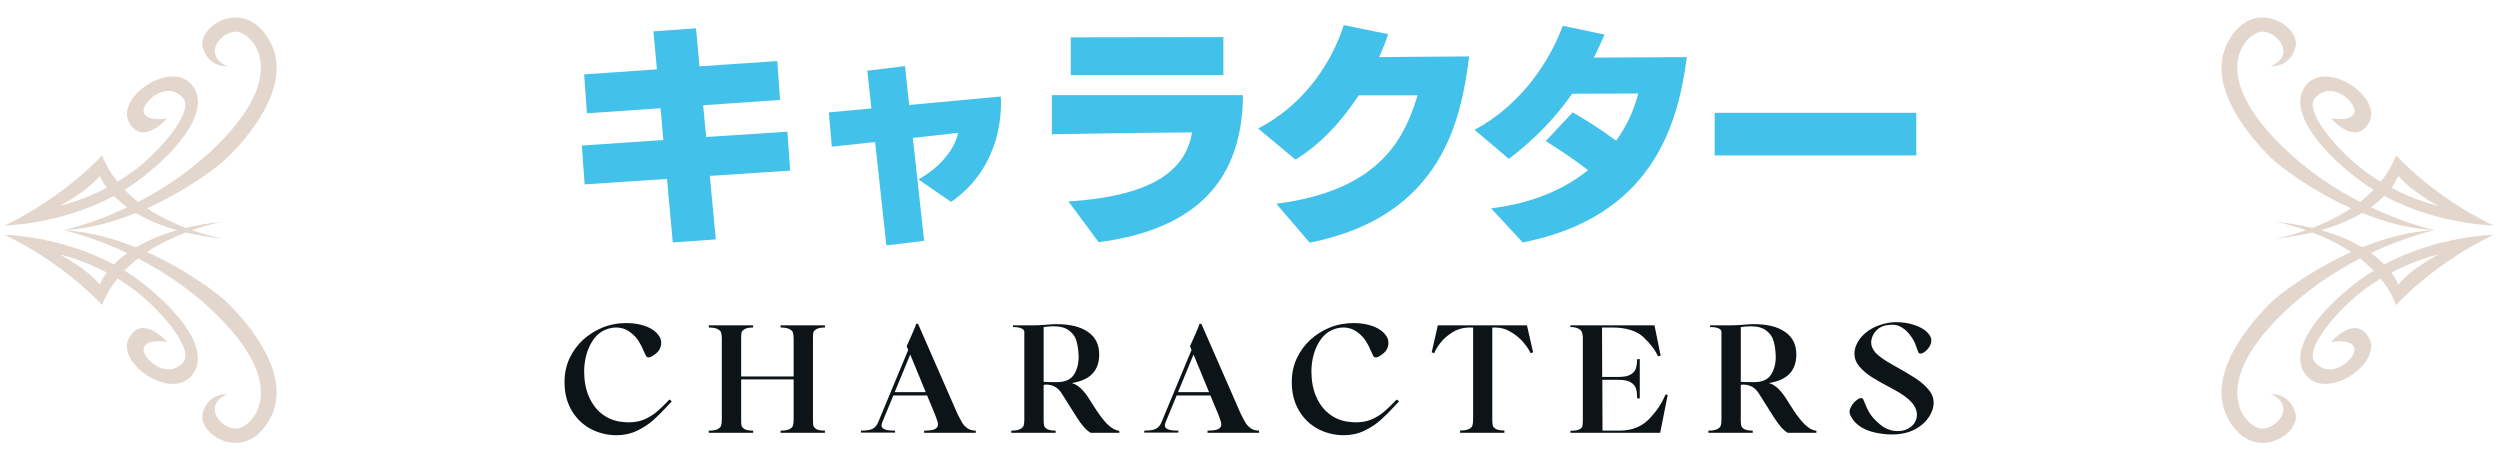
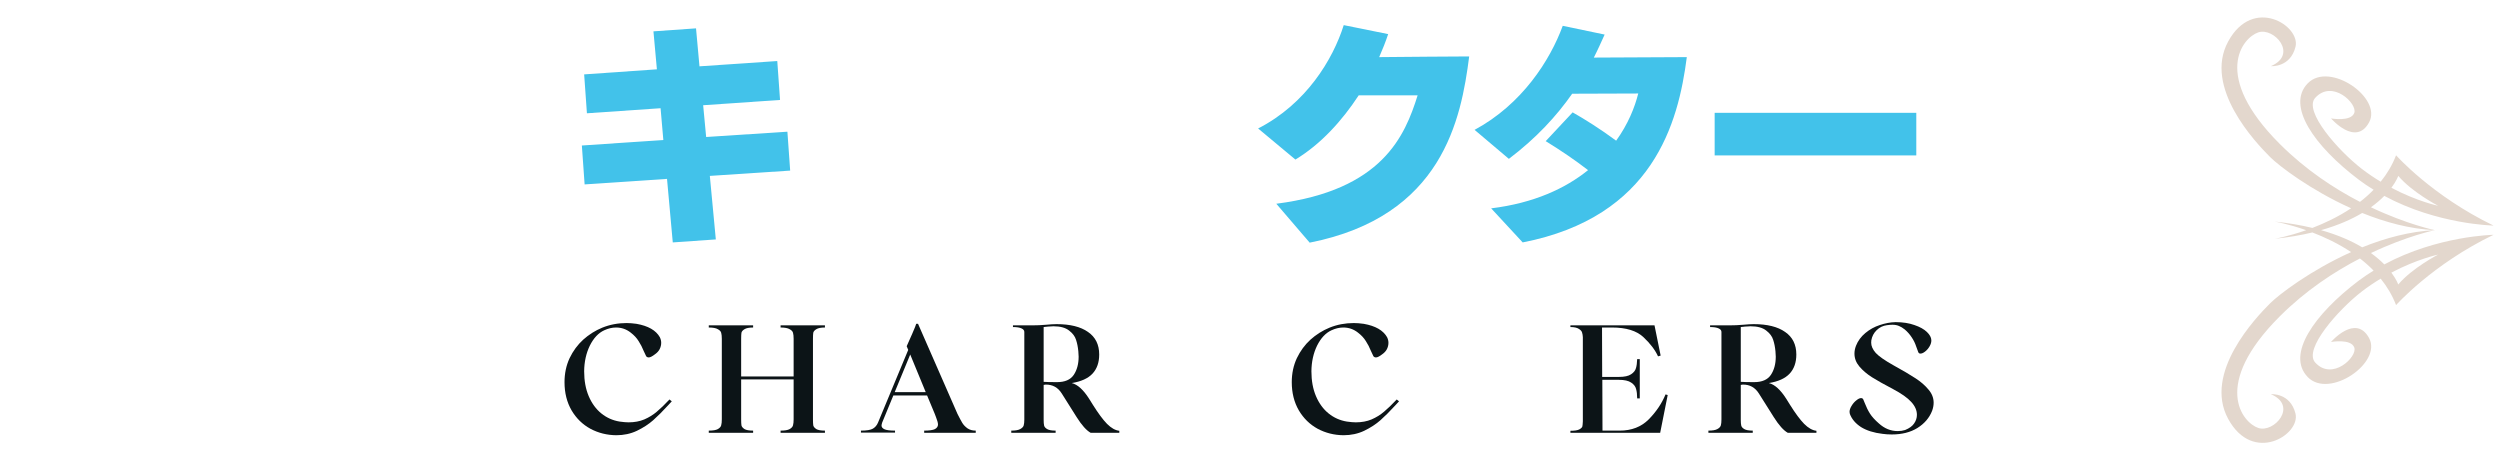
<svg xmlns="http://www.w3.org/2000/svg" width="391" height="72" viewBox="0 0 391 72" fill="none">
-   <path d="M29.787 13.03C26.402 9.542 18.09 15.286 20.19 19.134C22.291 22.981 26.143 18.515 26.143 18.515C26.143 18.515 23.013 19.077 22.499 17.647C21.984 16.207 25.935 12.36 28.611 15.3C30.509 17.387 24.93 23.618 21.375 26.37C20.37 27.149 19.36 27.819 18.373 28.418C17.391 27.201 16.56 25.832 15.966 24.283C15.966 24.283 10.32 30.646 0.723 35.277C0.723 35.277 9.48 35.131 17.806 30.646C18.363 31.213 19.053 31.817 19.898 32.426C14.205 35.126 9.89 36.004 9.89 36.004C13.804 35.829 17.703 34.753 21.262 33.318C22.909 34.305 25.019 35.244 27.696 36.004C25.01 36.764 22.904 37.708 21.262 38.69C17.703 37.255 13.804 36.179 9.89 36.004C9.89 36.004 14.205 36.882 19.898 39.582C19.053 40.191 18.359 40.791 17.806 41.362C9.48 36.868 0.723 36.722 0.723 36.722C10.32 41.352 15.966 47.715 15.966 47.715C16.556 46.172 17.391 44.798 18.373 43.58C19.355 44.175 20.37 44.85 21.375 45.629C24.93 48.381 30.509 54.612 28.611 56.698C25.94 59.634 21.989 55.787 22.499 54.352C23.013 52.912 26.138 53.479 26.138 53.479C26.138 53.479 22.286 49.013 20.186 52.861C18.085 56.708 26.393 62.457 29.782 58.964C33.167 55.476 28.8 49.183 21.776 43.878C21.026 43.306 20.256 42.801 19.477 42.325C20.148 41.636 20.865 41.003 21.611 40.427C25.6 42.49 30.079 45.412 34.158 49.49C44.901 60.234 39.973 66.115 37.509 66.937C35.045 67.758 31.245 63.486 35.541 61.655C35.541 61.655 32.515 61.395 31.694 64.68C30.872 67.966 38.331 72.686 42.23 65.502C46.129 58.317 37.92 49.693 35.664 47.437C34.281 46.054 29.334 42.268 22.999 39.426C25.024 38.081 27.158 37.08 29.055 36.353C30.797 36.773 32.756 37.118 34.96 37.349C34.96 37.349 32.86 36.995 30.023 35.999C32.86 35.003 34.96 34.649 34.96 34.649C32.756 34.881 30.797 35.225 29.055 35.645C27.158 34.918 25.024 33.918 22.999 32.572C29.329 29.726 34.281 25.945 35.664 24.562C37.92 22.306 46.133 13.686 42.234 6.502C38.335 -0.683 30.877 4.038 31.699 7.323C32.52 10.608 35.546 10.349 35.546 10.349C31.25 8.517 35.05 4.245 37.514 5.067C39.978 5.888 44.901 11.774 34.163 22.513C30.084 26.592 25.605 29.514 21.616 31.576C20.87 31 20.152 30.368 19.482 29.679C20.256 29.197 21.03 28.688 21.781 28.126C28.805 22.82 33.171 16.528 29.787 13.04L29.787 13.03ZM15.626 44.496C13.469 41.933 9.385 39.813 9.385 39.813C9.385 39.813 12.652 40.493 16.697 42.632C15.876 43.736 15.621 44.491 15.621 44.491L15.626 44.496ZM15.626 27.503C15.626 27.503 15.876 28.263 16.702 29.363C12.647 31.501 9.39 32.181 9.39 32.181C9.39 32.181 13.478 30.066 15.63 27.498L15.626 27.503Z" fill="#E3D7CD" />
  <path d="M299.708 24.306H268.172V17.646H299.708V24.306Z" fill="#42C2EA" />
  <path d="M238.149 37.914L233.217 32.586C239.949 31.758 244.845 29.454 248.373 26.61C246.321 25.026 244.197 23.586 241.749 22.074L245.961 17.574C247.869 18.654 250.281 20.166 252.765 22.002C254.637 19.41 255.681 16.782 256.221 14.622L245.889 14.658C243.441 18.15 240.309 21.57 235.989 24.846L230.625 20.31C238.041 16.314 242.433 9.438 244.413 4.038L250.965 5.406C250.425 6.594 249.885 7.818 249.273 9.006C253.593 8.97 260.973 8.934 263.817 8.934C262.485 19.266 258.561 33.918 238.149 37.914Z" fill="#42C2EA" />
  <path d="M204.833 37.95L199.613 31.866C216.209 29.742 219.737 21.246 221.717 14.91H212.501C209.909 18.87 206.597 22.542 202.601 24.954L196.769 20.094C204.293 16.242 208.469 9.294 210.161 3.93L217.109 5.334C216.713 6.522 216.245 7.71 215.705 8.934C220.097 8.898 227.009 8.826 229.781 8.826C228.521 18.654 225.605 33.846 204.833 37.95Z" fill="#42C2EA" />
-   <path d="M171.823 37.878L167.107 31.506C181.183 30.606 185.539 26.07 186.439 20.706C179.851 20.742 166.063 20.958 164.515 20.994V14.874H194.395C194.323 27.798 187.519 35.826 171.823 37.878ZM191.335 11.742H167.467V5.838L191.335 5.802V11.742Z" fill="#42C2EA" />
-   <path d="M144.534 37.662L138.63 38.382L136.866 22.218L130.098 22.938L129.63 17.574L136.29 16.962L135.642 11.058L141.546 10.338L142.194 16.422L156.522 15.09C156.522 15.414 156.558 15.702 156.558 16.026C156.558 22.866 153.498 28.338 148.746 31.578L143.634 28.05C146.838 26.322 149.25 23.514 149.862 20.778L142.77 21.57L144.534 37.662Z" fill="#42C2EA" />
  <path d="M123.582 26.682L111.018 27.51L111.954 37.446L105.222 37.914L104.322 27.978L91.434 28.842L91.002 22.758L103.746 21.894L103.314 16.926L91.794 17.718L91.362 11.634L102.738 10.842L102.198 4.902L108.858 4.434L109.398 10.374L121.566 9.546L121.998 15.63L109.974 16.458L110.442 21.426L123.15 20.598L123.582 26.682Z" fill="#42C2EA" />
  <path d="M290.277 54.078C290.581 53.31 291.069 52.646 291.741 52.086C292.413 51.526 293.165 51.11 293.997 50.838C294.845 50.55 295.669 50.398 296.469 50.382C297.589 50.382 298.573 50.534 299.421 50.838C300.269 51.126 300.917 51.486 301.365 51.918C301.813 52.35 302.045 52.774 302.061 53.19C302.077 53.494 301.989 53.814 301.797 54.15C301.605 54.486 301.365 54.766 301.077 54.99C300.805 55.198 300.565 55.302 300.357 55.302C300.197 55.302 300.085 55.23 300.021 55.086C299.973 54.958 299.861 54.654 299.685 54.174C299.525 53.678 299.293 53.206 298.989 52.758C298.685 52.294 298.325 51.886 297.909 51.534C297.589 51.278 297.285 51.094 296.997 50.982C296.709 50.854 296.365 50.79 295.965 50.79C295.725 50.79 295.437 50.814 295.101 50.862C294.493 50.942 293.965 51.198 293.517 51.63C293.069 52.062 292.789 52.59 292.677 53.214C292.661 53.294 292.653 53.422 292.653 53.598C292.653 54.126 292.893 54.662 293.373 55.206C293.869 55.734 294.773 56.366 296.085 57.102C297.621 57.95 298.789 58.638 299.589 59.166C300.405 59.694 301.077 60.278 301.605 60.918C302.149 61.542 302.421 62.23 302.421 62.982C302.421 63.398 302.341 63.822 302.181 64.254C301.749 65.358 300.981 66.254 299.877 66.942C298.789 67.614 297.453 67.95 295.869 67.95C295.357 67.95 294.877 67.918 294.429 67.854C293.069 67.694 291.949 67.342 291.069 66.798C290.205 66.238 289.621 65.55 289.317 64.734C289.285 64.606 289.269 64.502 289.269 64.422C289.269 64.134 289.373 63.822 289.581 63.486C289.789 63.134 290.037 62.846 290.325 62.622C290.613 62.382 290.861 62.262 291.069 62.262C291.245 62.262 291.365 62.342 291.429 62.502L291.645 63.03C291.885 63.654 292.157 64.206 292.461 64.686C292.765 65.166 293.229 65.678 293.853 66.222C294.733 67.022 295.717 67.422 296.805 67.422C297.221 67.422 297.605 67.366 297.957 67.254C298.629 66.982 299.101 66.638 299.373 66.222C299.661 65.806 299.805 65.358 299.805 64.878C299.805 64.174 299.509 63.502 298.917 62.862C298.341 62.222 297.389 61.55 296.061 60.846C294.685 60.126 293.589 59.51 292.773 58.998C291.973 58.486 291.317 57.926 290.805 57.318C290.293 56.71 290.037 56.038 290.037 55.302C290.037 54.902 290.117 54.494 290.277 54.078Z" fill="#0C1417" />
  <path d="M279.962 63.318C280.794 64.646 281.53 65.638 282.17 66.294C282.826 66.95 283.466 67.31 284.09 67.374V67.686H279.602C278.946 67.318 278.218 66.502 277.418 65.238L275.09 61.542C274.498 60.598 273.658 60.134 272.57 60.15L272.258 60.198V65.646C272.258 66.046 272.282 66.35 272.33 66.558C272.378 66.766 272.538 66.95 272.81 67.11C273.082 67.27 273.522 67.35 274.13 67.35V67.686H267.194V67.35C267.834 67.35 268.298 67.27 268.586 67.11C268.89 66.95 269.074 66.758 269.138 66.534C269.202 66.31 269.234 66.006 269.234 65.622V52.326C269.234 52.278 269.234 52.142 269.234 51.918C269.234 51.678 269.09 51.494 268.802 51.366C268.514 51.222 268.066 51.15 267.458 51.15V50.886H270.458C271.178 50.886 271.906 50.854 272.642 50.79C273.314 50.726 273.858 50.694 274.274 50.694C276.402 50.694 278.042 51.102 279.194 51.918C280.362 52.718 280.946 53.894 280.946 55.446C280.946 56.694 280.594 57.694 279.89 58.446C279.202 59.182 278.122 59.67 276.65 59.91C277.562 60.134 278.466 60.95 279.362 62.358L279.962 63.318ZM277.682 54.942C277.618 54.27 277.498 53.67 277.322 53.142C277.162 52.614 276.802 52.134 276.242 51.702C275.682 51.254 274.866 51.03 273.794 51.03C273.634 51.03 273.346 51.046 272.93 51.078L272.258 51.15V59.718C272.642 59.75 273.338 59.766 274.346 59.766C275.578 59.766 276.45 59.39 276.962 58.638C277.474 57.87 277.73 56.918 277.73 55.782C277.73 55.574 277.714 55.294 277.682 54.942Z" fill="#0C1417" />
  <path d="M260.829 61.782L259.653 67.686H245.613V67.374C246.269 67.374 246.733 67.302 247.005 67.158C247.293 66.998 247.453 66.838 247.485 66.678C247.517 66.518 247.541 66.254 247.557 65.886V52.734C247.541 52.446 247.501 52.206 247.437 52.014C247.389 51.806 247.221 51.614 246.933 51.438C246.645 51.246 246.205 51.15 245.613 51.15V50.886H258.765L259.725 55.614L259.317 55.734C258.869 54.742 258.109 53.742 257.037 52.734C255.965 51.726 254.325 51.222 252.117 51.222H250.557L250.581 58.95H253.197C254.061 58.95 254.693 58.814 255.093 58.542C255.509 58.27 255.765 57.95 255.861 57.582C255.973 57.214 256.037 56.742 256.053 56.166H256.461V62.31H256.053C256.053 61.718 255.997 61.23 255.885 60.846C255.789 60.446 255.533 60.11 255.117 59.838C254.701 59.55 254.061 59.406 253.197 59.406H250.605L250.629 67.35H253.317C255.173 67.35 256.685 66.766 257.853 65.598C259.021 64.414 259.901 63.11 260.493 61.686L260.829 61.782Z" fill="#0C1417" />
-   <path d="M238.818 50.886L239.778 55.11L239.37 55.23C239.21 54.814 238.866 54.286 238.338 53.646C237.826 53.006 237.17 52.446 236.37 51.966C235.586 51.47 234.738 51.222 233.826 51.222H233.394V65.574C233.394 65.99 233.418 66.31 233.466 66.534C233.514 66.742 233.674 66.926 233.946 67.086C234.218 67.246 234.666 67.326 235.29 67.326V67.686H228.354V67.326C229.01 67.326 229.482 67.246 229.77 67.086C230.074 66.926 230.25 66.734 230.298 66.51C230.362 66.286 230.394 65.974 230.394 65.574V51.222H229.89C228.882 51.222 227.978 51.47 227.178 51.966C226.394 52.446 225.762 52.998 225.282 53.622C224.802 54.246 224.482 54.782 224.322 55.23L223.914 55.11L224.874 50.886H238.818Z" fill="#0C1417" />
  <path d="M202.033 59.766C202.033 58.406 202.297 57.158 202.825 56.022C203.369 54.886 204.081 53.918 204.961 53.118C205.857 52.318 206.849 51.694 207.937 51.246C209.121 50.766 210.385 50.526 211.729 50.526C212.209 50.526 212.729 50.566 213.289 50.646C215.113 50.966 216.329 51.662 216.937 52.734C217.081 53.022 217.153 53.318 217.153 53.622C217.153 53.958 217.073 54.286 216.913 54.606C216.753 54.91 216.513 55.174 216.193 55.398C215.761 55.734 215.433 55.902 215.209 55.902C215.033 55.902 214.897 55.838 214.801 55.71C214.721 55.566 214.593 55.294 214.417 54.894C214.193 54.334 213.929 53.822 213.625 53.358C213.337 52.878 212.921 52.43 212.377 52.014C211.705 51.486 210.945 51.222 210.097 51.222C209.489 51.222 208.873 51.366 208.249 51.654C207.337 52.07 206.585 52.87 205.993 54.054C205.417 55.238 205.121 56.574 205.105 58.062C205.105 59.55 205.345 60.854 205.825 61.974C206.305 63.094 206.961 63.99 207.793 64.662C208.625 65.334 209.577 65.758 210.649 65.934C211.209 66.014 211.673 66.054 212.041 66.054C212.969 66.054 213.793 65.902 214.513 65.598C215.249 65.278 215.897 64.878 216.457 64.398C217.033 63.918 217.697 63.278 218.449 62.478L218.809 62.766L218.257 63.366C217.393 64.31 216.609 65.094 215.905 65.718C215.201 66.342 214.353 66.894 213.361 67.374C212.385 67.838 211.305 68.07 210.121 68.07C208.665 68.054 207.321 67.718 206.089 67.062C204.857 66.39 203.873 65.43 203.137 64.182C202.401 62.918 202.033 61.446 202.033 59.766Z" fill="#0C1417" />
-   <path d="M194.061 64.734C194.365 65.342 194.613 65.806 194.805 66.126C194.997 66.446 195.269 66.734 195.621 66.99C195.973 67.23 196.405 67.35 196.917 67.35V67.686H188.853V67.35C189.653 67.35 190.213 67.27 190.533 67.11C190.853 66.934 191.013 66.694 191.013 66.39C191.013 66.15 190.909 65.766 190.701 65.238C190.605 65.014 190.541 64.846 190.509 64.734L189.309 61.854H184.029L182.277 66.102C182.213 66.326 182.181 66.478 182.181 66.558C182.181 66.798 182.333 66.99 182.637 67.134C182.941 67.278 183.493 67.35 184.293 67.35V67.662H178.965V67.35C179.861 67.35 180.485 67.246 180.837 67.038C181.189 66.83 181.453 66.518 181.629 66.102L186.357 54.726L186.117 54.15C186.309 53.734 186.597 53.086 186.981 52.206C187.365 51.326 187.573 50.806 187.605 50.646H187.893L194.061 64.734ZM186.669 55.446L184.245 61.326H189.093L186.669 55.446Z" fill="#0C1417" />
  <path d="M170.931 63.318C171.763 64.646 172.499 65.638 173.139 66.294C173.795 66.95 174.435 67.31 175.059 67.374V67.686H170.571C169.915 67.318 169.187 66.502 168.387 65.238L166.059 61.542C165.467 60.598 164.627 60.134 163.539 60.15L163.227 60.198V65.646C163.227 66.046 163.251 66.35 163.299 66.558C163.347 66.766 163.507 66.95 163.779 67.11C164.051 67.27 164.491 67.35 165.099 67.35V67.686H158.163V67.35C158.803 67.35 159.267 67.27 159.555 67.11C159.859 66.95 160.043 66.758 160.107 66.534C160.171 66.31 160.203 66.006 160.203 65.622V52.326C160.203 52.278 160.203 52.142 160.203 51.918C160.203 51.678 160.059 51.494 159.771 51.366C159.483 51.222 159.035 51.15 158.427 51.15V50.886H161.427C162.147 50.886 162.875 50.854 163.611 50.79C164.283 50.726 164.827 50.694 165.243 50.694C167.371 50.694 169.011 51.102 170.163 51.918C171.331 52.718 171.915 53.894 171.915 55.446C171.915 56.694 171.563 57.694 170.859 58.446C170.171 59.182 169.091 59.67 167.619 59.91C168.531 60.134 169.435 60.95 170.331 62.358L170.931 63.318ZM168.651 54.942C168.587 54.27 168.467 53.67 168.291 53.142C168.131 52.614 167.771 52.134 167.211 51.702C166.651 51.254 165.835 51.03 164.763 51.03C164.603 51.03 164.315 51.046 163.899 51.078L163.227 51.15V59.718C163.611 59.75 164.307 59.766 165.315 59.766C166.547 59.766 167.419 59.39 167.931 58.638C168.443 57.87 168.699 56.918 168.699 55.782C168.699 55.574 168.683 55.294 168.651 54.942Z" fill="#0C1417" />
  <path d="M149.75 64.734C150.054 65.342 150.302 65.806 150.494 66.126C150.686 66.446 150.958 66.734 151.31 66.99C151.662 67.23 152.094 67.35 152.606 67.35V67.686H144.542V67.35C145.342 67.35 145.902 67.27 146.222 67.11C146.542 66.934 146.702 66.694 146.702 66.39C146.702 66.15 146.598 65.766 146.39 65.238C146.294 65.014 146.23 64.846 146.198 64.734L144.998 61.854H139.718L137.966 66.102C137.902 66.326 137.87 66.478 137.87 66.558C137.87 66.798 138.022 66.99 138.326 67.134C138.63 67.278 139.182 67.35 139.982 67.35V67.662H134.654V67.35C135.55 67.35 136.174 67.246 136.526 67.038C136.878 66.83 137.142 66.518 137.318 66.102L142.046 54.726L141.806 54.15C141.998 53.734 142.286 53.086 142.67 52.206C143.054 51.326 143.262 50.806 143.294 50.646H143.582L149.75 64.734ZM142.358 55.446L139.934 61.326H144.782L142.358 55.446Z" fill="#0C1417" />
  <path d="M129.02 51.222C128.396 51.222 127.948 51.31 127.676 51.486C127.404 51.646 127.244 51.83 127.196 52.038C127.164 52.246 127.148 52.566 127.148 52.998V65.574C127.148 66.006 127.164 66.326 127.196 66.534C127.244 66.742 127.404 66.934 127.676 67.11C127.948 67.27 128.396 67.35 129.02 67.35V67.686H122.084V67.35C122.74 67.35 123.212 67.27 123.5 67.11C123.804 66.934 123.98 66.734 124.028 66.51C124.092 66.286 124.124 65.974 124.124 65.574V59.334H115.916V65.574C115.916 66.006 115.932 66.326 115.964 66.534C116.012 66.742 116.172 66.934 116.444 67.11C116.716 67.27 117.164 67.35 117.788 67.35V67.686H110.852V67.35C111.508 67.35 111.98 67.27 112.268 67.11C112.572 66.934 112.748 66.734 112.796 66.51C112.86 66.286 112.892 65.974 112.892 65.574V52.998C112.892 52.598 112.86 52.286 112.796 52.062C112.748 51.838 112.572 51.646 112.268 51.486C111.98 51.31 111.508 51.222 110.852 51.222V50.886H117.788V51.222C117.164 51.222 116.716 51.31 116.444 51.486C116.172 51.646 116.012 51.83 115.964 52.038C115.932 52.246 115.916 52.566 115.916 52.998V58.878H124.124V52.998C124.124 52.598 124.092 52.286 124.028 52.062C123.98 51.838 123.804 51.646 123.5 51.486C123.212 51.31 122.74 51.222 122.084 51.222V50.886H129.02V51.222Z" fill="#0C1417" />
  <path d="M88.29 59.766C88.29 58.406 88.555 57.158 89.082 56.022C89.626 54.886 90.338 53.918 91.219 53.118C92.115 52.318 93.106 51.694 94.195 51.246C95.379 50.766 96.642 50.526 97.987 50.526C98.466 50.526 98.987 50.566 99.546 50.646C101.371 50.966 102.587 51.662 103.195 52.734C103.339 53.022 103.411 53.318 103.411 53.622C103.411 53.958 103.331 54.286 103.171 54.606C103.011 54.91 102.771 55.174 102.451 55.398C102.019 55.734 101.691 55.902 101.467 55.902C101.291 55.902 101.155 55.838 101.059 55.71C100.979 55.566 100.851 55.294 100.675 54.894C100.451 54.334 100.187 53.822 99.882 53.358C99.594 52.878 99.178 52.43 98.635 52.014C97.963 51.486 97.203 51.222 96.355 51.222C95.746 51.222 95.13 51.366 94.507 51.654C93.594 52.07 92.843 52.87 92.251 54.054C91.674 55.238 91.379 56.574 91.362 58.062C91.362 59.55 91.603 60.854 92.082 61.974C92.562 63.094 93.219 63.99 94.05 64.662C94.882 65.334 95.835 65.758 96.906 65.934C97.466 66.014 97.93 66.054 98.299 66.054C99.227 66.054 100.051 65.902 100.771 65.598C101.507 65.278 102.155 64.878 102.715 64.398C103.291 63.918 103.955 63.278 104.707 62.478L105.067 62.766L104.515 63.366C103.651 64.31 102.867 65.094 102.163 65.718C101.459 66.342 100.611 66.894 99.618 67.374C98.642 67.838 97.562 68.07 96.379 68.07C94.922 68.054 93.579 67.718 92.347 67.062C91.115 66.39 90.13 65.43 89.394 64.182C88.659 62.918 88.29 61.446 88.29 59.766Z" fill="#0C1417" />
  <path d="M360.924 58.97C364.309 62.458 372.621 56.714 370.521 52.867C368.42 49.019 364.568 53.485 364.568 53.485C364.568 53.485 367.698 52.923 368.212 54.353C368.727 55.793 364.776 59.64 362.1 56.7C360.202 54.613 365.781 48.382 369.336 45.63C370.341 44.851 371.351 44.181 372.338 43.582C373.32 44.799 374.151 46.168 374.745 47.717C374.745 47.717 380.391 41.354 389.987 36.723C389.987 36.723 381.231 36.869 372.904 41.354C372.347 40.787 371.658 40.183 370.813 39.574C376.506 36.874 380.82 35.996 380.82 35.996C376.907 36.171 373.008 37.247 369.449 38.682C367.802 37.695 365.692 36.756 363.015 35.996C365.701 35.236 367.806 34.292 369.449 33.31C373.008 34.745 376.907 35.821 380.82 35.996C380.82 35.996 376.506 35.118 370.813 32.418C371.658 31.809 372.352 31.209 372.904 30.638C381.231 35.132 389.987 35.278 389.987 35.278C380.391 30.648 374.745 24.285 374.745 24.285C374.155 25.828 373.32 27.202 372.338 28.42C371.356 27.825 370.341 27.15 369.336 26.371C365.781 23.619 360.202 17.388 362.1 15.302C364.771 12.366 368.722 16.213 368.212 17.648C367.698 19.088 364.573 18.521 364.573 18.521C364.573 18.521 368.425 22.987 370.525 19.14C372.626 15.292 364.318 9.543 360.929 13.036C357.544 16.524 361.911 22.817 368.935 28.122C369.685 28.694 370.455 29.199 371.233 29.675C370.563 30.364 369.846 30.997 369.1 31.573C365.111 29.51 360.631 26.588 356.553 22.51C345.81 11.766 350.738 5.885 353.202 5.063C355.666 4.242 359.466 8.514 355.17 10.345C355.17 10.345 358.196 10.605 359.017 7.32C359.838 4.034 352.38 -0.686 348.481 6.498C344.582 13.683 352.791 22.307 355.047 24.563C356.43 25.946 361.377 29.732 367.712 32.574C365.687 33.919 363.553 34.92 361.656 35.647C359.914 35.227 357.955 34.882 355.751 34.651C355.751 34.651 357.851 35.005 360.688 36.001C357.851 36.997 355.751 37.351 355.751 37.351C357.955 37.119 359.914 36.775 361.656 36.355C363.553 37.082 365.687 38.082 367.712 39.428C361.382 42.274 356.43 46.055 355.047 47.438C352.791 49.694 344.577 58.314 348.477 65.498C352.376 72.683 359.834 67.962 359.012 64.677C358.191 61.392 355.165 61.651 355.165 61.651C359.461 63.483 355.661 67.755 353.197 66.933C350.733 66.112 345.81 60.226 356.548 49.487C360.627 45.408 365.106 42.486 369.095 40.424C369.841 40.999 370.558 41.632 371.229 42.321C370.455 42.803 369.68 43.312 368.93 43.874C361.906 49.18 357.54 55.472 360.924 58.961L360.924 58.97ZM375.085 27.504C377.242 30.067 381.326 32.187 381.326 32.187C381.326 32.187 378.059 31.507 374.014 29.369C374.835 28.264 375.09 27.509 375.09 27.509L375.085 27.504ZM375.085 44.497C375.085 44.497 374.835 43.737 374.009 42.638C378.064 40.499 381.321 39.819 381.321 39.819C381.321 39.819 377.233 41.934 375.081 44.502L375.085 44.497Z" fill="#E3D7CD" />
</svg>